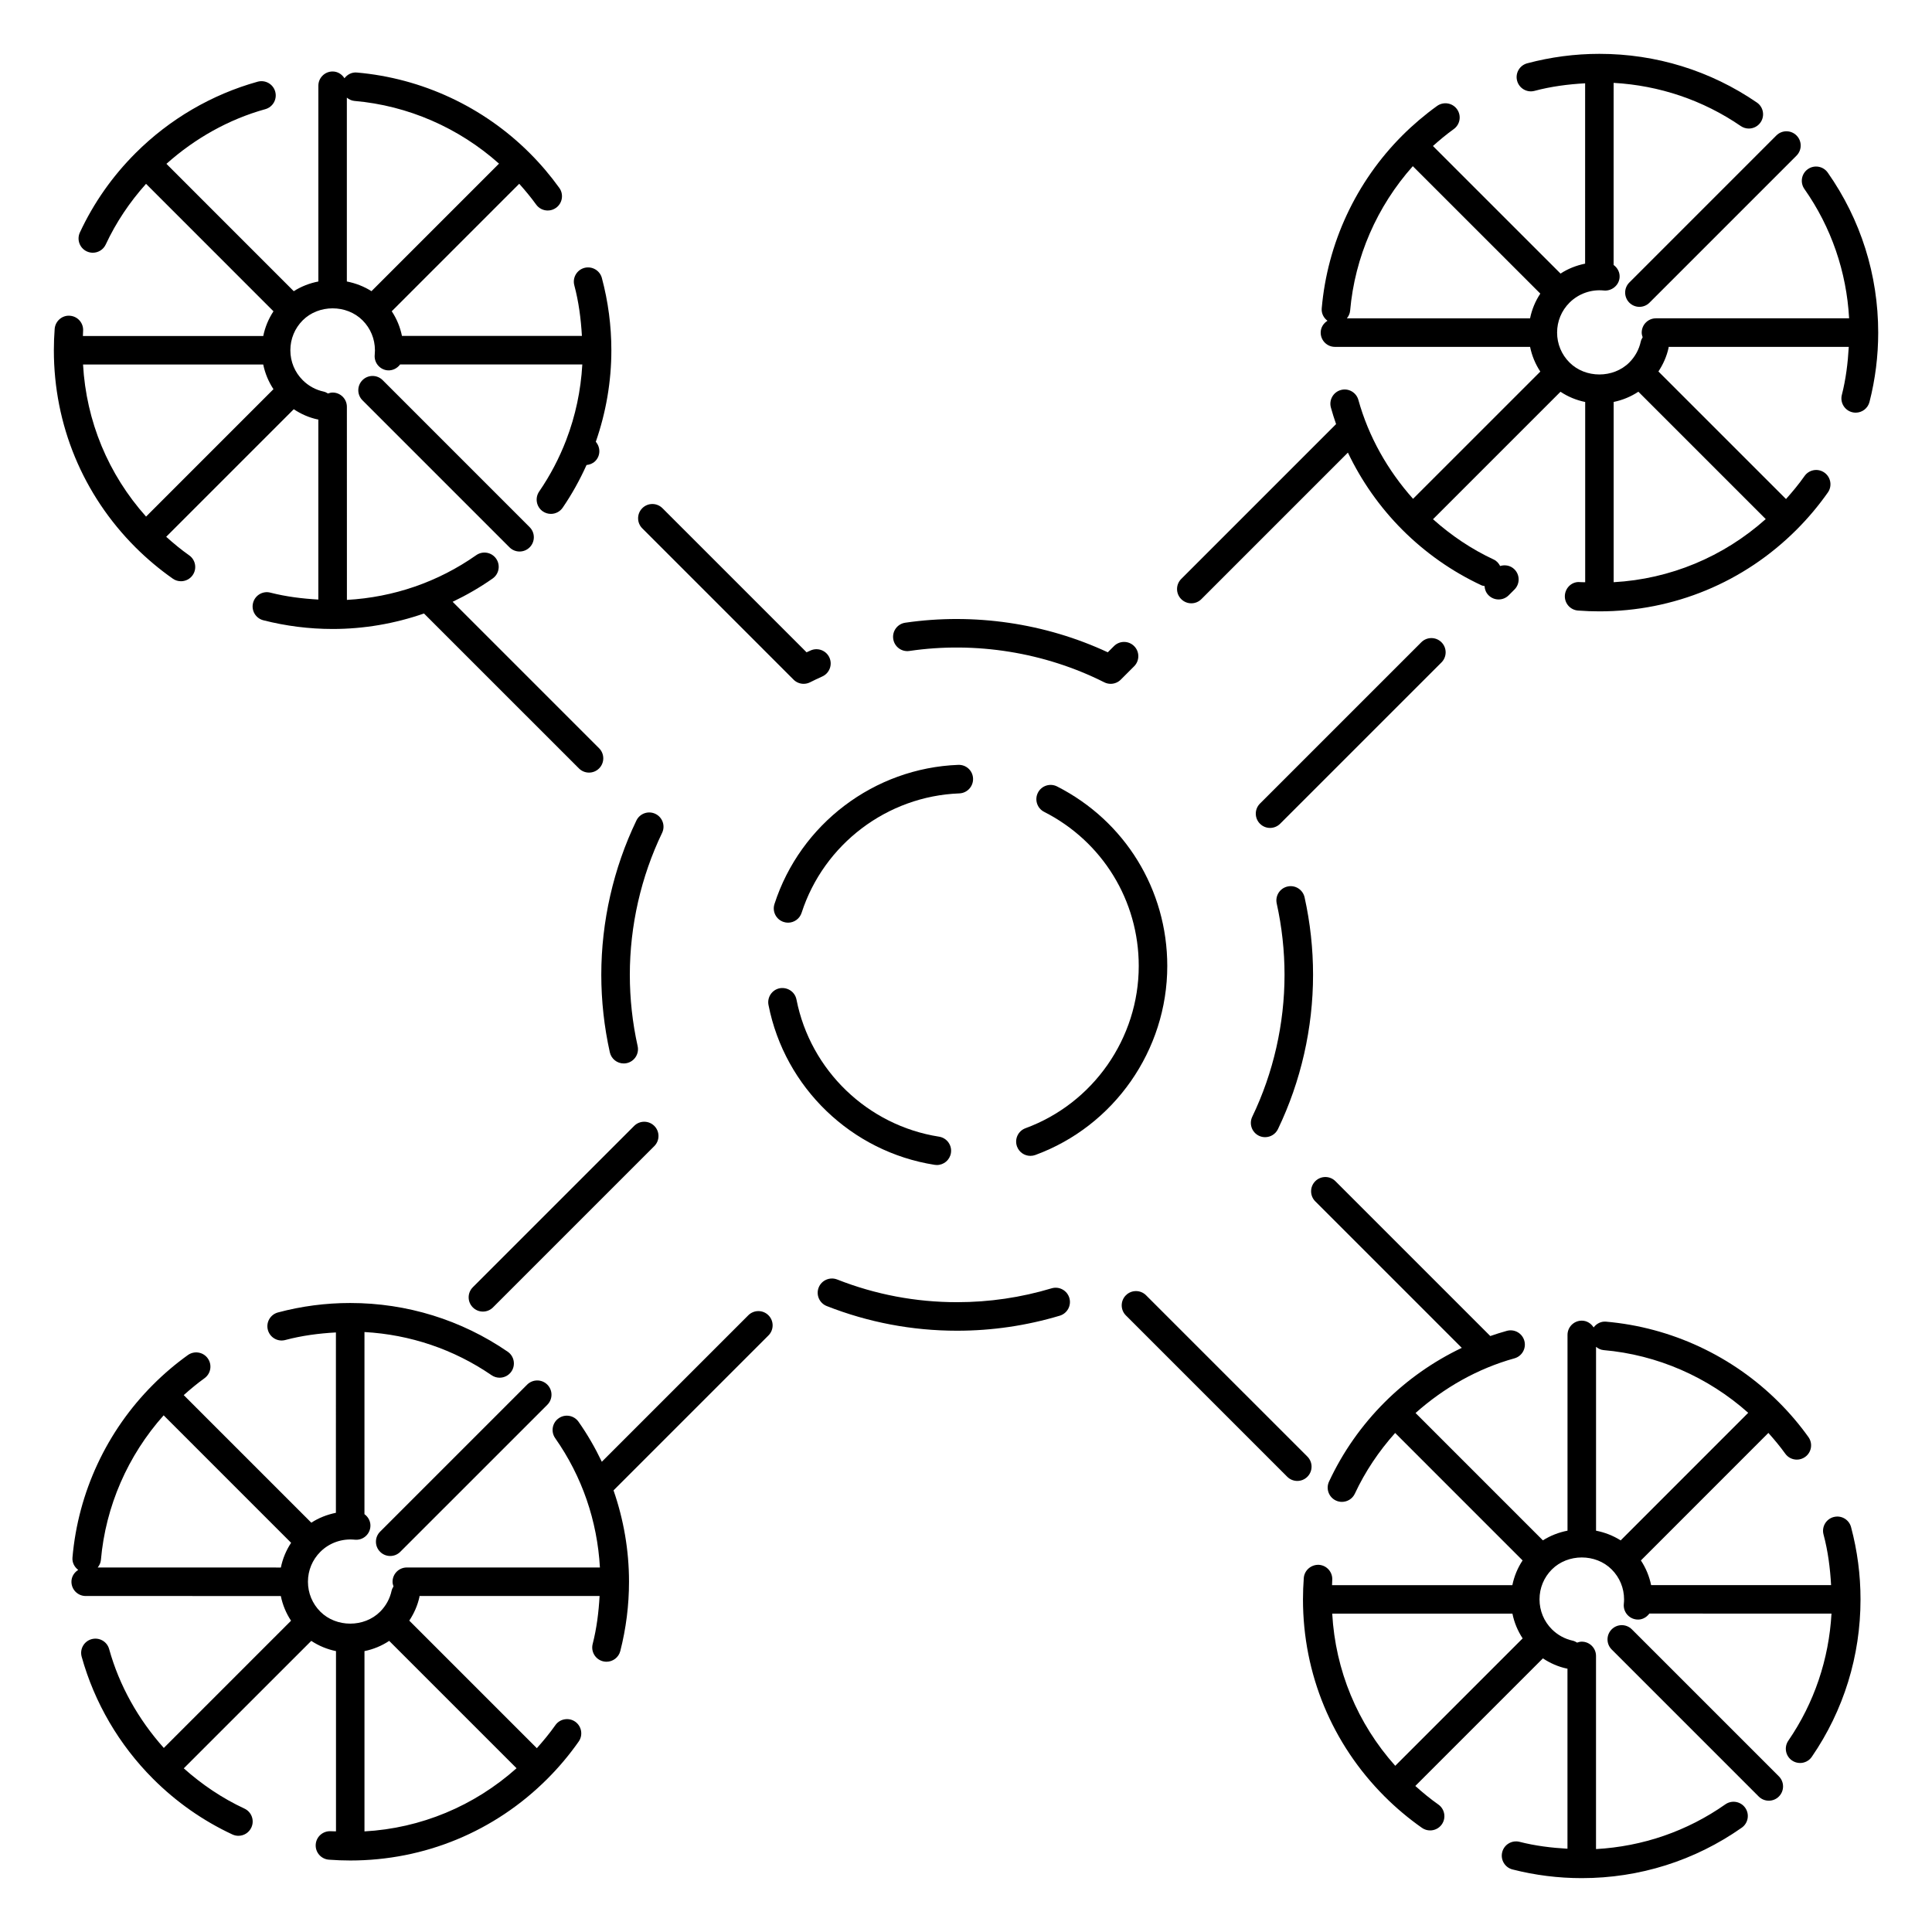
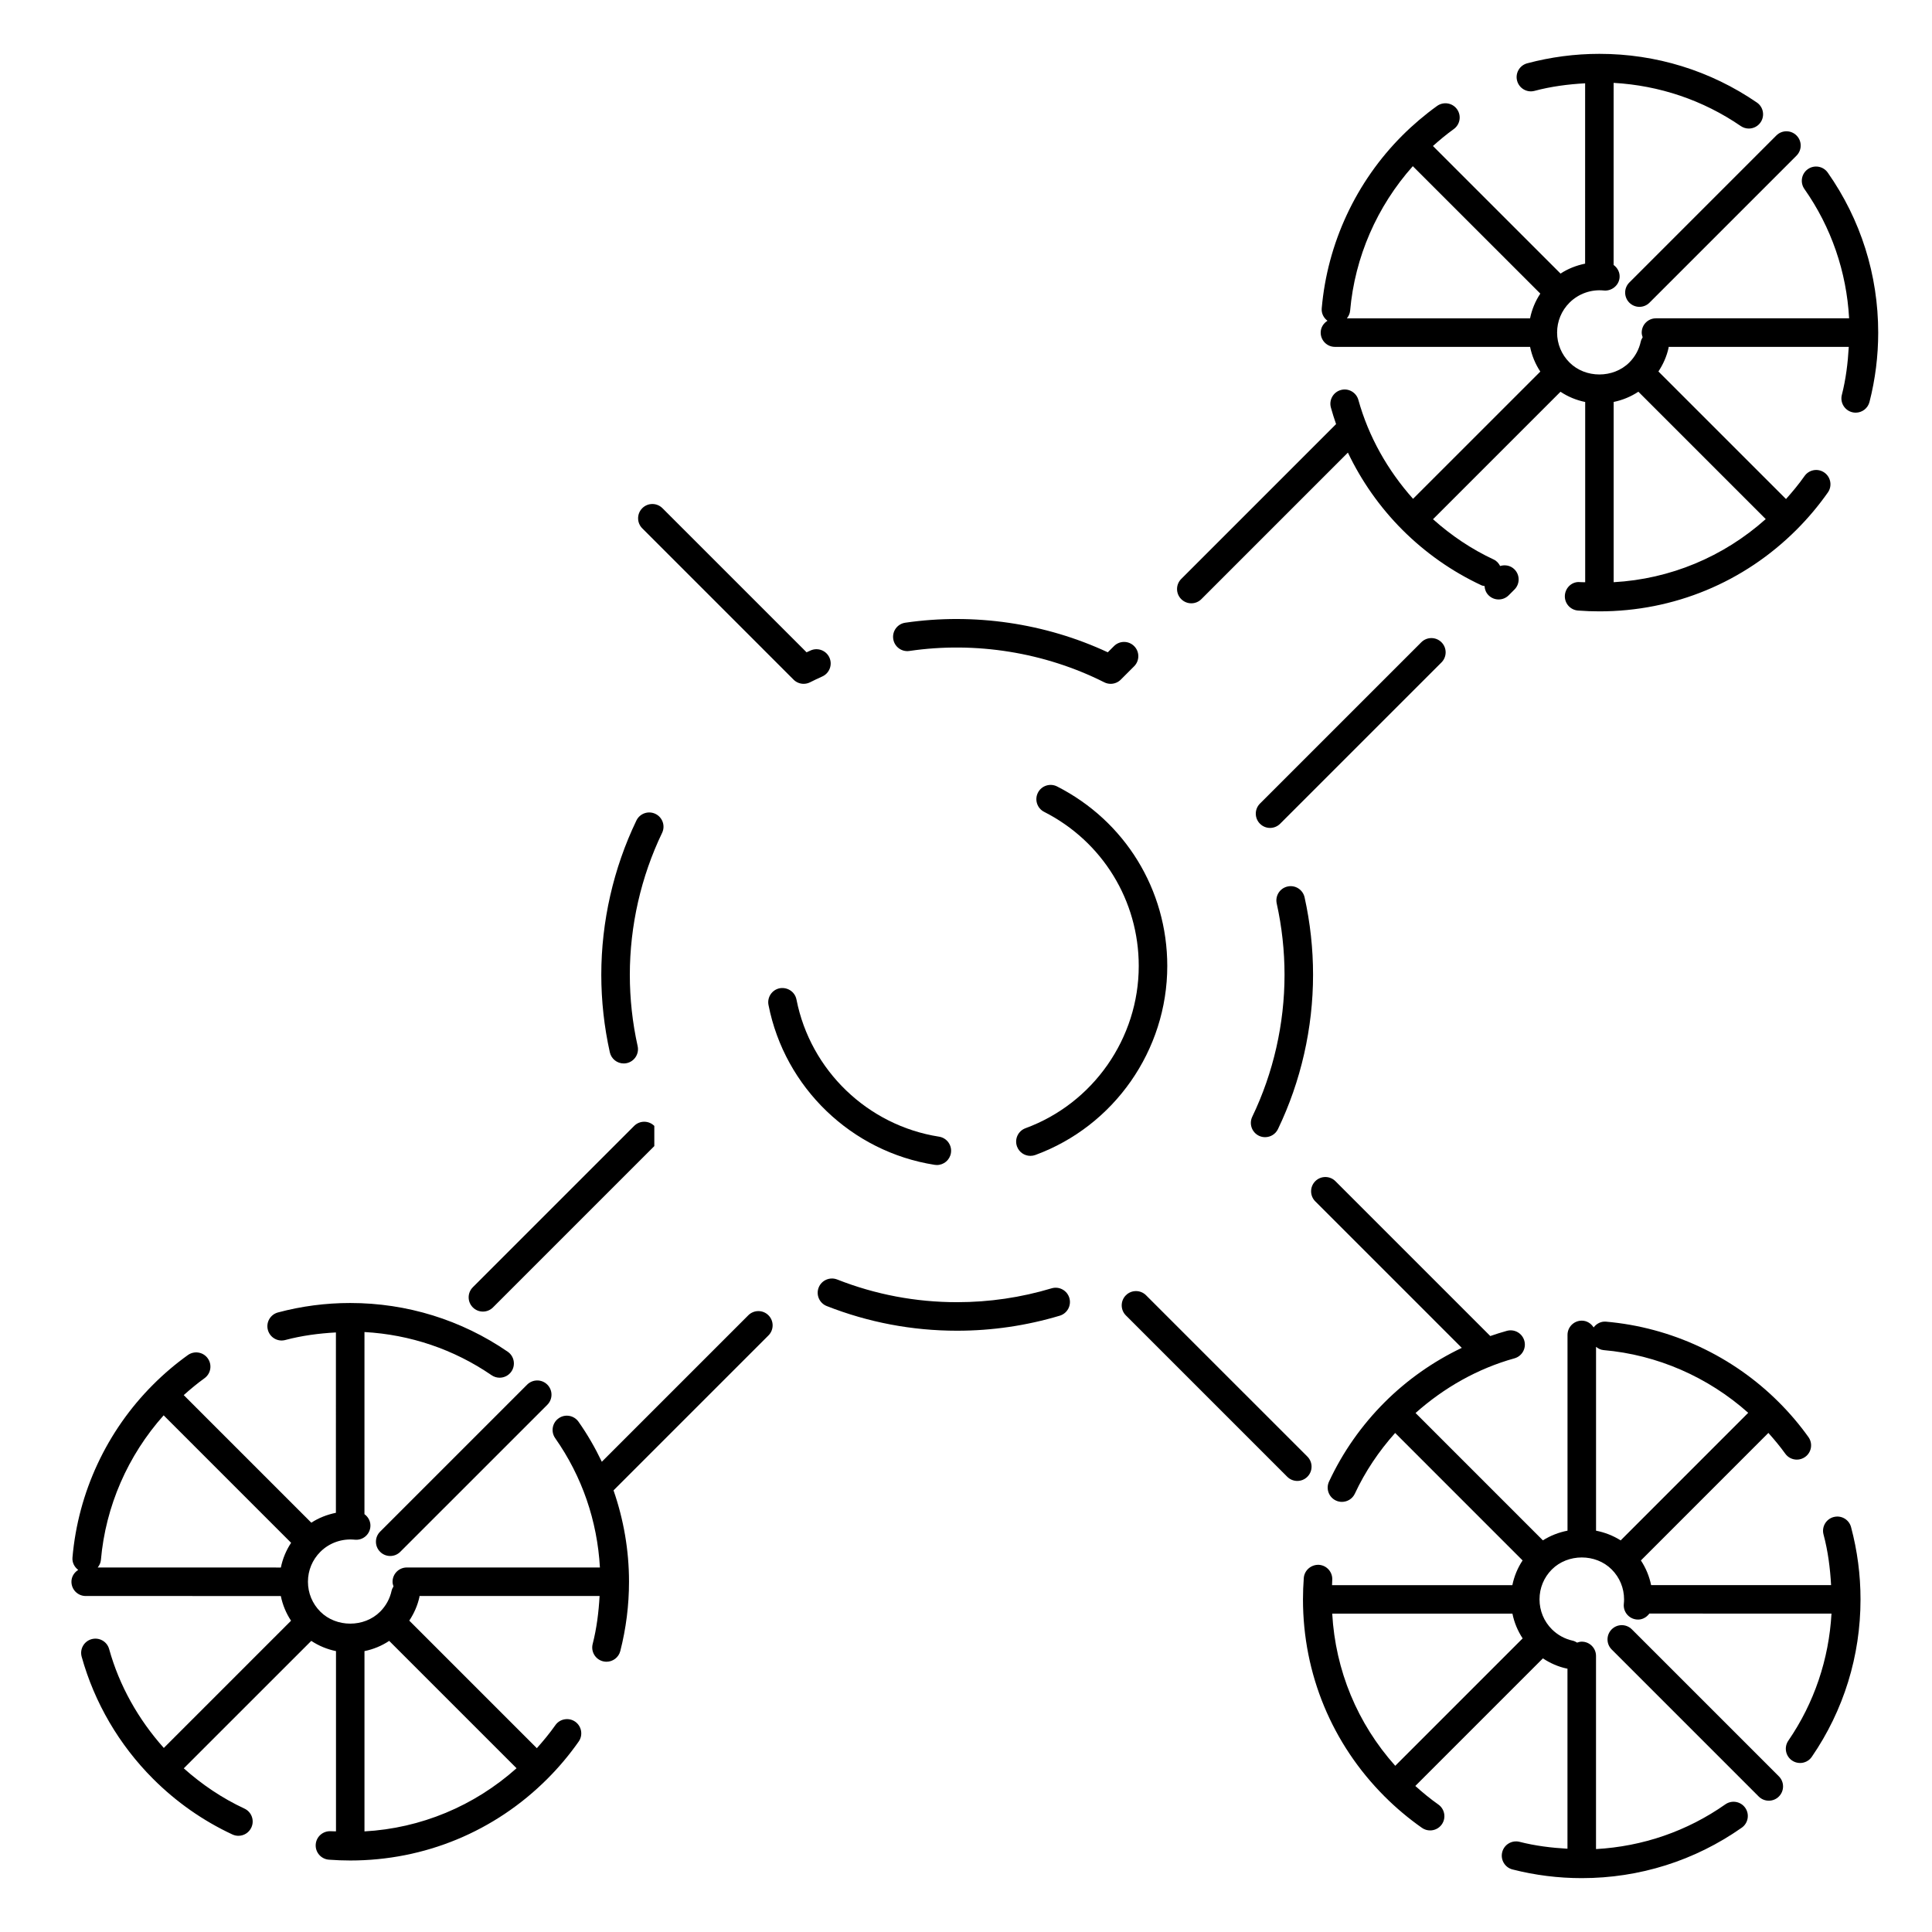
<svg xmlns="http://www.w3.org/2000/svg" fill="#000000" width="800px" height="800px" version="1.1" viewBox="144 144 512 512">
  <g>
    <path d="m342.3 492.57-38.812 38.812c-1.758-3.672-3.793-7.227-6.172-10.602-1.203-1.703-3.562-2.133-5.266-0.918-1.707 1.195-2.117 3.551-0.922 5.266 7.125 10.137 11.16 21.922 11.855 34.273h-51.176c-2.086 0-3.777 1.691-3.777 3.777 0 0.441 0.109 0.852 0.25 1.246-0.215 0.352-0.414 0.73-0.508 1.152-0.453 2.09-1.5 4.004-3.027 5.531-4.238 4.238-11.629 4.227-15.855 0-2.109-2.117-3.281-4.926-3.281-7.914v-0.012-0.012c0-2.992 1.168-5.801 3.285-7.918 2.394-2.398 5.75-3.551 9.113-3.219 2.09 0.223 3.934-1.293 4.144-3.371 0.141-1.379-0.52-2.625-1.566-3.391l0.004-48.266c12.102 0.676 23.68 4.574 33.68 11.438 0.656 0.449 1.395 0.664 2.137 0.664 1.203 0 2.387-0.574 3.117-1.637 1.18-1.723 0.746-4.074-0.977-5.254-12.293-8.438-26.719-12.902-41.707-12.906-0.012 0-0.02-0.004-0.031-0.004-0.012 0-0.016 0.004-0.023 0.004h-0.031c-6.449 0-12.871 0.84-19.09 2.504-2.016 0.539-3.215 2.613-2.676 4.625 0.539 2.016 2.606 3.223 4.625 2.676 4.379-1.168 8.883-1.754 13.41-2.004l-0.004 47.797c-2.316 0.48-4.535 1.324-6.516 2.625l-33.812-33.812c1.773-1.582 3.594-3.102 5.5-4.473 1.691-1.215 2.086-3.578 0.867-5.269-1.215-1.703-3.578-2.082-5.269-0.871-3.254 2.332-6.352 4.961-9.219 7.836-12.277 12.273-19.859 28.539-21.363 45.816-0.117 1.34 0.523 2.523 1.523 3.281-1.055 0.672-1.797 1.793-1.797 3.141 0 2.086 1.691 3.777 3.777 3.777l51.711 0.004c0.48 2.344 1.391 4.555 2.711 6.543l-33.719 33.719c-6.742-7.551-11.789-16.48-14.488-26.203-0.559-2.012-2.629-3.18-4.656-2.625-2.012 0.559-3.184 2.641-2.625 4.656 3.391 12.184 9.934 23.371 18.93 32.363 6.137 6.137 13.203 11.094 21.016 14.738 0.52 0.242 1.059 0.352 1.594 0.352 1.426 0 2.785-0.805 3.426-2.188 0.883-1.891 0.066-4.137-1.828-5.019-5.871-2.734-11.238-6.352-16.078-10.672l33.789-33.777c1.996 1.32 4.207 2.231 6.551 2.711v47.766c-0.438-0.023-0.875 0.004-1.316-0.031-2.074-0.145-3.898 1.391-4.055 3.477-0.16 2.082 1.395 3.894 3.477 4.062 1.891 0.141 3.785 0.215 5.672 0.215 19.734 0 38.289-7.684 52.234-21.637 3.043-3.043 5.84-6.367 8.305-9.883 1.199-1.707 0.785-4.066-0.922-5.266-1.703-1.188-4.066-0.781-5.262 0.926-1.496 2.133-3.164 4.141-4.906 6.098l-33.805-33.805c1.266-1.918 2.207-4.035 2.699-6.309 0.016-0.074-0.004-0.141 0-0.215h47.734c-0.242 4.289-0.77 8.551-1.832 12.707-0.52 2.019 0.707 4.082 2.727 4.594 0.312 0.082 0.629 0.117 0.938 0.117 1.684 0 3.223-1.137 3.656-2.84 1.531-5.992 2.309-12.172 2.309-18.359 0-8.348-1.426-16.488-4.102-24.215l41.055-41.055c1.477-1.477 1.477-3.871 0-5.344-1.477-1.484-3.871-1.473-5.348 0.004zm-95.16 86.281 33.75 33.75c-11.23 10.031-25.371 15.91-40.301 16.738v-47.777c2.344-0.477 4.562-1.391 6.551-2.711zm-59.77-59.773 33.777 33.781c-1.32 1.996-2.238 4.207-2.715 6.551l-48.547-0.004c0.449-0.559 0.789-1.219 0.855-1.996 1.242-14.238 7.137-27.691 16.629-38.332z" />
    <path d="m422.68 485.42c-8.102 2.434-16.52 3.672-25.02 3.672h-0.035c-10.934 0-21.625-2.019-31.77-6.016-1.93-0.75-4.133 0.188-4.898 2.137-0.766 1.945 0.191 4.133 2.133 4.902 11.035 4.336 22.652 6.539 34.531 6.539h0.039c9.234 0 18.379-1.344 27.191-3.984 1.996-0.598 3.133-2.711 2.535-4.711-0.602-1.992-2.691-3.137-4.707-2.539z" />
    <path d="m490.47 530.01-42.754-42.75c-1.477-1.477-3.871-1.477-5.344 0-1.477 1.477-1.477 3.871 0 5.344l42.754 42.75c0.734 0.734 1.703 1.109 2.672 1.109s1.934-0.367 2.672-1.109c1.477-1.48 1.477-3.867 0-5.344z" />
-     <path d="m317.4 442.38c-1.477-1.477-3.871-1.477-5.344 0l-42.75 42.75c-1.477 1.477-1.477 3.871 0 5.344 0.734 0.734 1.703 1.109 2.672 1.109s1.934-0.367 2.672-1.109l42.75-42.75c1.477-1.473 1.477-3.867 0-5.344z" />
+     <path d="m317.4 442.38c-1.477-1.477-3.871-1.477-5.344 0l-42.75 42.75c-1.477 1.477-1.477 3.871 0 5.344 0.734 0.734 1.703 1.109 2.672 1.109s1.934-0.367 2.672-1.109l42.75-42.75z" />
    <path d="m305.61 422.87c0.395 1.762 1.949 2.957 3.684 2.957 0.273 0 0.543-0.031 0.82-0.09 2.035-0.453 3.32-2.473 2.867-4.516-1.375-6.188-2.07-12.539-2.07-18.887 0-12.973 2.957-25.977 8.551-37.609 0.906-1.883 0.109-4.141-1.77-5.043-1.883-0.902-4.137-0.117-5.043 1.77-6.086 12.652-9.301 26.789-9.301 40.883 0.004 6.902 0.766 13.809 2.262 20.535z" />
    <path d="m354.3 324.11c0.727 0.727 1.691 1.109 2.672 1.109 0.578 0 1.16-0.133 1.699-0.402 1.066-0.539 2.152-1.055 3.246-1.547 1.898-0.855 2.746-3.098 1.891-4.996-0.855-1.898-3.094-2.75-4.996-1.891-0.352 0.16-0.711 0.324-1.062 0.488l-38.195-38.195c-1.477-1.477-3.871-1.477-5.344 0-1.477 1.477-1.477 3.871 0 5.344z" />
    <path d="m385 316.51c17.578-2.586 35.895 0.383 51.645 8.309 0.535 0.273 1.125 0.402 1.699 0.402 0.977 0 1.949-0.383 2.672-1.109l3.543-3.543c1.477-1.477 1.477-3.871 0-5.344-1.477-1.477-3.871-1.477-5.344 0l-1.641 1.641c-16.551-7.719-35.473-10.5-53.672-7.84-2.066 0.301-3.492 2.223-3.188 4.289 0.301 2.07 2.223 3.504 4.285 3.195z" />
    <path d="m483.25 362.3 42.754-42.75c1.477-1.477 1.477-3.871 0-5.344-1.477-1.477-3.871-1.477-5.344 0l-42.754 42.75c-1.477 1.477-1.477 3.871 0 5.344 0.734 0.734 1.703 1.109 2.672 1.109 0.965 0 1.934-0.371 2.672-1.109z" />
    <path d="m477.63 444.99c0.523 0.258 1.09 0.371 1.633 0.371 1.406 0 2.762-0.785 3.41-2.141 6.082-12.645 9.301-26.781 9.301-40.895 0-6.906-0.754-13.809-2.246-20.523-0.457-2.039-2.473-3.332-4.516-2.867-2.035 0.453-3.32 2.469-2.867 4.508 1.371 6.184 2.07 12.535 2.07 18.887 0 12.984-2.957 25.992-8.551 37.613-0.902 1.883-0.113 4.141 1.766 5.047z" />
    <path d="m628.37 189.74c-1.195-1.703-3.547-2.121-5.262-0.922-1.715 1.199-2.121 3.559-0.922 5.266 7.125 10.141 11.16 21.926 11.848 34.273h-51.188c-2.086 0-3.777 1.691-3.777 3.777 0 0.441 0.109 0.852 0.25 1.25-0.215 0.352-0.406 0.719-0.504 1.148-0.457 2.098-1.508 4.004-3.031 5.531-4.246 4.238-11.629 4.231-15.852 0-2.121-2.121-3.285-4.934-3.285-7.926 0-2.992 1.164-5.809 3.285-7.926 2.41-2.402 5.777-3.57 9.109-3.223 2.012 0.195 3.934-1.273 4.16-3.356 0.145-1.391-0.52-2.641-1.578-3.414l0.004-48.254c12.105 0.68 23.688 4.574 33.691 11.441 0.656 0.449 1.402 0.664 2.137 0.664 1.203 0 2.387-0.574 3.117-1.641 1.18-1.719 0.742-4.07-0.973-5.25-12.305-8.445-26.73-12.906-41.73-12.906h-0.016-0.016c-6.453 0-12.887 0.848-19.113 2.508-2.016 0.539-3.215 2.609-2.676 4.625 0.539 2.016 2.609 3.223 4.625 2.676 4.379-1.168 8.883-1.75 13.402-2.004l-0.004 47.793c-2.312 0.48-4.523 1.324-6.508 2.637l-33.82-33.812c1.773-1.582 3.598-3.102 5.512-4.481 1.699-1.219 2.082-3.578 0.867-5.273-1.215-1.691-3.57-2.074-5.273-0.867-3.258 2.344-6.367 4.984-9.227 7.84-12.273 12.277-19.852 28.547-21.352 45.812-0.117 1.34 0.523 2.523 1.523 3.281-1.059 0.672-1.797 1.793-1.797 3.144 0 2.086 1.691 3.777 3.777 3.777l51.715 0.004c0.48 2.336 1.391 4.555 2.711 6.543l-33.727 33.719c-6.734-7.551-11.789-16.484-14.488-26.207-0.559-2.004-2.641-3.195-4.656-2.625-2.004 0.559-3.188 2.641-2.625 4.656 0.406 1.473 0.871 2.934 1.371 4.375l-41.039 41.039c-1.477 1.477-1.477 3.871 0 5.344 0.734 0.734 1.703 1.109 2.672 1.109s1.934-0.367 2.672-1.109l38.828-38.828c3.602 7.547 8.465 14.484 14.418 20.445 6.141 6.141 13.211 11.098 21.016 14.738 0.25 0.117 0.52 0.109 0.777 0.172 0.051 0.891 0.379 1.773 1.062 2.453 0.734 0.734 1.703 1.109 2.672 1.109s1.934-0.367 2.672-1.109l1.523-1.523c1.477-1.477 1.477-3.871 0-5.344-1.027-1.031-2.5-1.293-3.797-0.887-0.367-0.719-0.918-1.355-1.707-1.723-5.871-2.734-11.234-6.348-16.082-10.676l33.785-33.781c1.988 1.32 4.203 2.238 6.543 2.711v47.77c-0.441-0.023-0.875 0.004-1.32-0.031-2.086-0.242-3.898 1.391-4.062 3.477-0.156 2.082 1.395 3.894 3.477 4.055 1.895 0.145 3.785 0.215 5.68 0.215 19.73 0 38.285-7.684 52.234-21.633 3.047-3.047 5.844-6.375 8.309-9.879 1.195-1.707 0.781-4.066-0.926-5.266-1.719-1.211-4.066-0.785-5.266 0.922-1.492 2.125-3.164 4.141-4.906 6.09l-33.812-33.805c1.266-1.914 2.207-4.031 2.699-6.293 0.016-0.074-0.012-0.145 0.004-0.223h47.742c-0.246 4.293-0.77 8.559-1.832 12.711-0.52 2.019 0.707 4.082 2.727 4.602 0.316 0.082 0.629 0.117 0.941 0.117 1.684 0 3.219-1.133 3.656-2.84 1.531-5.984 2.309-12.168 2.309-18.363-0.004-15.301-4.625-29.961-13.375-42.422zm-50.184 58.07 33.75 33.75c-11.23 10.031-25.352 15.898-40.301 16.73v-47.77c2.344-0.48 4.559-1.398 6.551-2.711zm-59.773-59.773 33.785 33.773c-1.324 1.996-2.238 4.211-2.715 6.551l-48.543-0.004c0.449-0.559 0.785-1.219 0.855-1.988 1.242-14.238 7.129-27.688 16.617-38.332z" />
    <path d="m575.79 224.21c0.734 0.734 1.703 1.109 2.672 1.109s1.934-0.367 2.672-1.109l38.961-38.965c1.477-1.477 1.477-3.871 0-5.344-1.477-1.477-3.871-1.477-5.344 0l-38.961 38.965c-1.477 1.473-1.477 3.867 0 5.344z" />
    <path d="m283.7 510.94-38.965 38.961c-1.477 1.477-1.477 3.871 0 5.344 0.734 0.734 1.703 1.109 2.672 1.109s1.934-0.367 2.672-1.109l38.965-38.961c1.477-1.477 1.477-3.871 0-5.344-1.477-1.477-3.867-1.469-5.344 0z" />
    <path d="m629.93 546.03c-2.016 0.539-3.215 2.613-2.676 4.625 1.176 4.387 1.754 8.898 2.004 13.422l-47.695-0.004c-0.48-2.336-1.391-4.551-2.707-6.539l33.785-33.797c1.582 1.773 3.102 3.594 4.473 5.5 0.734 1.031 1.895 1.578 3.074 1.578 0.754 0 1.531-0.23 2.195-0.711 1.699-1.215 2.086-3.57 0.871-5.269-2.328-3.254-4.961-6.359-7.836-9.227-12.277-12.277-28.551-19.855-45.82-21.355-1.309-0.117-2.508 0.527-3.273 1.531-0.672-1.059-1.793-1.797-3.141-1.797-2.086 0-3.777 1.691-3.777 3.777v51.879c-2.301 0.449-4.523 1.301-6.523 2.57l-33.746-33.75c7.559-6.734 16.484-11.789 26.203-14.488 2.004-0.559 3.188-2.641 2.625-4.656-0.562-2.016-2.629-3.184-4.656-2.625-1.473 0.406-2.926 0.871-4.367 1.371l-41.035-41.035c-1.477-1.477-3.871-1.477-5.344 0-1.477 1.477-1.477 3.871 0 5.344l38.824 38.824c-7.543 3.602-14.48 8.457-20.445 14.418-6.141 6.144-11.094 13.215-14.738 21.02-0.883 1.895-0.066 4.141 1.824 5.023 0.52 0.242 1.062 0.352 1.594 0.352 1.426 0 2.793-0.805 3.43-2.18 2.734-5.871 6.352-11.238 10.676-16.082l33.773 33.781c-1.32 1.996-2.231 4.207-2.711 6.551h-47.785c0.023-0.438 0.016-0.883 0.051-1.32 0.156-2.082-1.395-3.894-3.477-4.062-2.051-0.125-3.898 1.395-4.062 3.477-0.141 1.895-0.215 3.785-0.215 5.68 0 19.73 7.684 38.285 21.637 52.234 3.043 3.043 6.379 5.844 9.891 8.309 0.66 0.465 1.414 0.684 2.168 0.684 1.188 0 2.363-0.559 3.098-1.605 1.195-1.707 0.781-4.066-0.926-5.266-2.133-1.496-4.144-3.164-6.098-4.914l33.812-33.812c1.914 1.266 4.031 2.207 6.297 2.695 0.074 0.016 0.141 0.012 0.215 0.023v47.727c-4.289-0.242-8.543-0.766-12.699-1.828-2.019-0.508-4.082 0.707-4.594 2.727-0.516 2.019 0.707 4.082 2.727 4.594 5.984 1.531 12.152 2.301 18.348 2.301 15.297 0 29.957-4.625 42.406-13.371 1.707-1.199 2.117-3.559 0.918-5.266-1.188-1.691-3.535-2.125-5.266-0.918-10.137 7.125-21.922 11.164-34.277 11.855v-51.188c0-2.086-1.691-3.777-3.777-3.777-0.438 0-0.848 0.109-1.234 0.25-0.352-0.215-0.73-0.414-1.152-0.508-2.098-0.457-4.016-1.508-5.535-3.023-2.106-2.106-3.266-4.914-3.273-7.898 0-0.012 0.004-0.02 0.004-0.031 0-0.012-0.004-0.02-0.004-0.035 0.004-2.988 1.164-5.785 3.269-7.891 4.242-4.242 11.629-4.242 15.855 0 2.117 2.117 3.281 4.934 3.281 7.93 0 0.395-0.023 0.789-0.066 1.184-0.215 2.074 1.293 3.93 3.371 4.144 1.367 0.16 2.621-0.508 3.391-1.566l48.27 0.004c-0.68 12.098-4.574 23.676-11.438 33.68-1.18 1.719-0.742 4.07 0.977 5.25 0.648 0.449 1.395 0.664 2.133 0.664 1.203 0 2.387-0.574 3.117-1.641 8.445-12.297 12.906-26.73 12.906-41.727 0.004-6.457-0.84-12.906-2.508-19.148-0.531-1.996-2.586-3.207-4.613-2.664zm-22.637-27.621-33.801 33.812c-1.996-1.27-4.223-2.125-6.523-2.574v-48.723c0.559 0.453 1.215 0.797 1.988 0.867 14.234 1.234 27.688 7.129 38.336 16.617zm-110.24 53.227h47.758c0.473 2.344 1.391 4.555 2.707 6.551l-33.766 33.766c-10.031-11.227-15.852-25.281-16.699-40.316z" />
    <path d="m576.46 575.79c-1.477-1.477-3.871-1.477-5.344 0-1.477 1.477-1.477 3.871 0 5.344l38.961 38.961c0.734 0.734 1.703 1.109 2.672 1.109s1.934-0.367 2.672-1.109c1.477-1.477 1.477-3.871 0-5.344z" />
-     <path d="m189.79 297.35c0.66 0.465 1.414 0.684 2.168 0.684 1.188 0 2.363-0.559 3.094-1.605 1.199-1.707 0.785-4.066-0.922-5.262-2.125-1.492-4.137-3.164-6.09-4.914l33.805-33.805c1.922 1.27 4.035 2.215 6.309 2.703 0.07 0.016 0.137 0.012 0.207 0.02v47.715c-4.289-0.242-8.551-0.77-12.707-1.832-2.019-0.527-4.082 0.699-4.594 2.727-0.52 2.019 0.707 4.082 2.727 4.594 5.984 1.531 12.168 2.309 18.359 2.309 8.348 0 16.496-1.426 24.215-4.102l41.059 41.055c0.734 0.734 1.703 1.109 2.672 1.109s1.934-0.367 2.672-1.109c1.477-1.477 1.477-3.871 0-5.344l-38.812-38.812c3.672-1.758 7.219-3.797 10.602-6.172 1.707-1.199 2.117-3.559 0.922-5.266-1.203-1.715-3.562-2.117-5.266-0.922-10.141 7.129-21.926 11.164-34.277 11.855l-0.008-51.172c0-2.086-1.691-3.777-3.777-3.777-0.438 0-0.84 0.109-1.234 0.25-0.352-0.215-0.727-0.414-1.152-0.504-2.102-0.453-4.016-1.5-5.543-3.031-2.106-2.102-3.266-4.902-3.273-7.883 0-0.016 0.004-0.023 0.004-0.039 0-0.016-0.004-0.023-0.004-0.039 0.012-2.984 1.168-5.777 3.273-7.891 4.238-4.238 11.621-4.231 15.859 0 2.109 2.109 3.273 4.922 3.281 7.91v0.016c0 0.004 0.004 0.012 0.004 0.02 0 0.387-0.02 0.777-0.059 1.164-0.219 2.07 1.285 3.93 3.356 4.141 1.367 0.121 2.606-0.527 3.375-1.559h48.281c-0.387 6.891-1.809 13.613-4.246 19.965-0.012 0.031-0.02 0.066-0.031 0.098-1.84 4.769-4.223 9.34-7.16 13.617-1.176 1.73-0.742 4.082 0.98 5.262 0.656 0.449 1.395 0.66 2.137 0.66 1.203 0 2.387-0.574 3.117-1.641 2.469-3.594 4.551-7.391 6.324-11.309 0.84-0.086 1.664-0.395 2.309-1.039 1.41-1.41 1.43-3.637 0.145-5.117 2.691-7.738 4.125-15.91 4.125-24.27 0-6.469-0.848-12.906-2.516-19.141-0.539-2.016-2.621-3.203-4.625-2.676-2.016 0.539-3.215 2.609-2.676 4.625 1.168 4.379 1.754 8.883 2.012 13.41h-47.688c-0.477-2.336-1.387-4.551-2.707-6.539l33.785-33.785c1.582 1.773 3.102 3.594 4.481 5.508 0.742 1.027 1.895 1.578 3.074 1.578 0.766 0 1.535-0.23 2.203-0.711 1.691-1.219 2.082-3.578 0.867-5.273-2.344-3.258-4.977-6.363-7.84-9.219-12.273-12.277-28.547-19.859-45.816-21.363-1.34-0.121-2.523 0.52-3.285 1.516-0.672-1.055-1.793-1.793-3.141-1.793-2.086 0-3.777 1.691-3.777 3.777v51.879c-2.301 0.441-4.523 1.301-6.519 2.57l-33.746-33.75c7.559-6.742 16.488-11.789 26.207-14.488 2.012-0.559 3.184-2.641 2.625-4.656-0.559-2.004-2.629-3.18-4.656-2.625-12.176 3.391-23.371 9.934-32.363 18.93-6.141 6.137-11.105 13.211-14.742 21.02-0.883 1.891-0.066 4.141 1.828 5.023 0.52 0.242 1.059 0.352 1.594 0.352 1.426 0 2.785-0.805 3.426-2.18 2.734-5.871 6.348-11.238 10.68-16.078l33.773 33.781c-1.316 1.996-2.231 4.207-2.711 6.551h-47.793c0.023-0.438 0.016-0.875 0.051-1.316 0.16-2.082-1.395-3.898-3.477-4.055-2.031-0.191-3.898 1.395-4.055 3.477-0.145 1.891-0.215 3.785-0.215 5.672 0 19.73 7.684 38.281 21.637 52.234 3.055 3.039 6.379 5.836 9.883 8.289zm26.68-50.215-33.762 33.766c-10.035-11.227-15.859-25.285-16.703-40.309h47.75c0.48 2.336 1.402 4.555 2.715 6.543zm59.773-59.77-33.801 33.801c-1.996-1.27-4.223-2.121-6.523-2.57v-48.719c0.562 0.449 1.215 0.801 1.988 0.867 14.242 1.234 27.695 7.129 38.336 16.621z" />
-     <path d="m240.06 244.74c-1.477 1.477-1.477 3.871 0 5.344l38.961 38.965c0.734 0.734 1.703 1.109 2.672 1.109s1.934-0.367 2.672-1.109c1.477-1.477 1.477-3.871 0-5.344l-38.957-38.965c-1.477-1.477-3.871-1.477-5.348 0z" />
    <path d="m355.07 408.88c-0.402-2.047-2.379-3.336-4.434-2.984-2.047 0.402-3.379 2.394-2.977 4.438 4.297 21.891 21.996 38.914 44.031 42.359 0.203 0.031 0.398 0.047 0.59 0.047 1.828 0 3.438-1.328 3.727-3.195 0.324-2.062-1.09-3.996-3.148-4.316-18.918-2.957-34.102-17.57-37.789-36.348z" />
-     <path d="m401.87 350.33c-0.074-2.086-1.797-3.707-3.918-3.633-22.273 0.84-41.852 15.66-48.707 36.875-0.645 1.988 0.441 4.117 2.43 4.758 0.387 0.125 0.781 0.188 1.164 0.188 1.598 0 3.078-1.02 3.594-2.613 5.891-18.207 22.691-30.93 41.805-31.648 2.082-0.086 3.707-1.84 3.633-3.926z" />
    <path d="m424.14 352.42c-1.855-0.945-4.133-0.207-5.082 1.656-0.945 1.859-0.203 4.137 1.656 5.078 15.457 7.863 25.066 23.512 25.066 40.84 0 19.129-12.066 36.41-30.016 42.996-1.961 0.719-2.961 2.887-2.242 4.852 0.559 1.527 2.004 2.473 3.547 2.473 0.434 0 0.871-0.074 1.305-0.23 20.914-7.672 34.965-27.805 34.965-50.09 0-20.184-11.191-38.414-29.199-47.574z" />
  </g>
</svg>